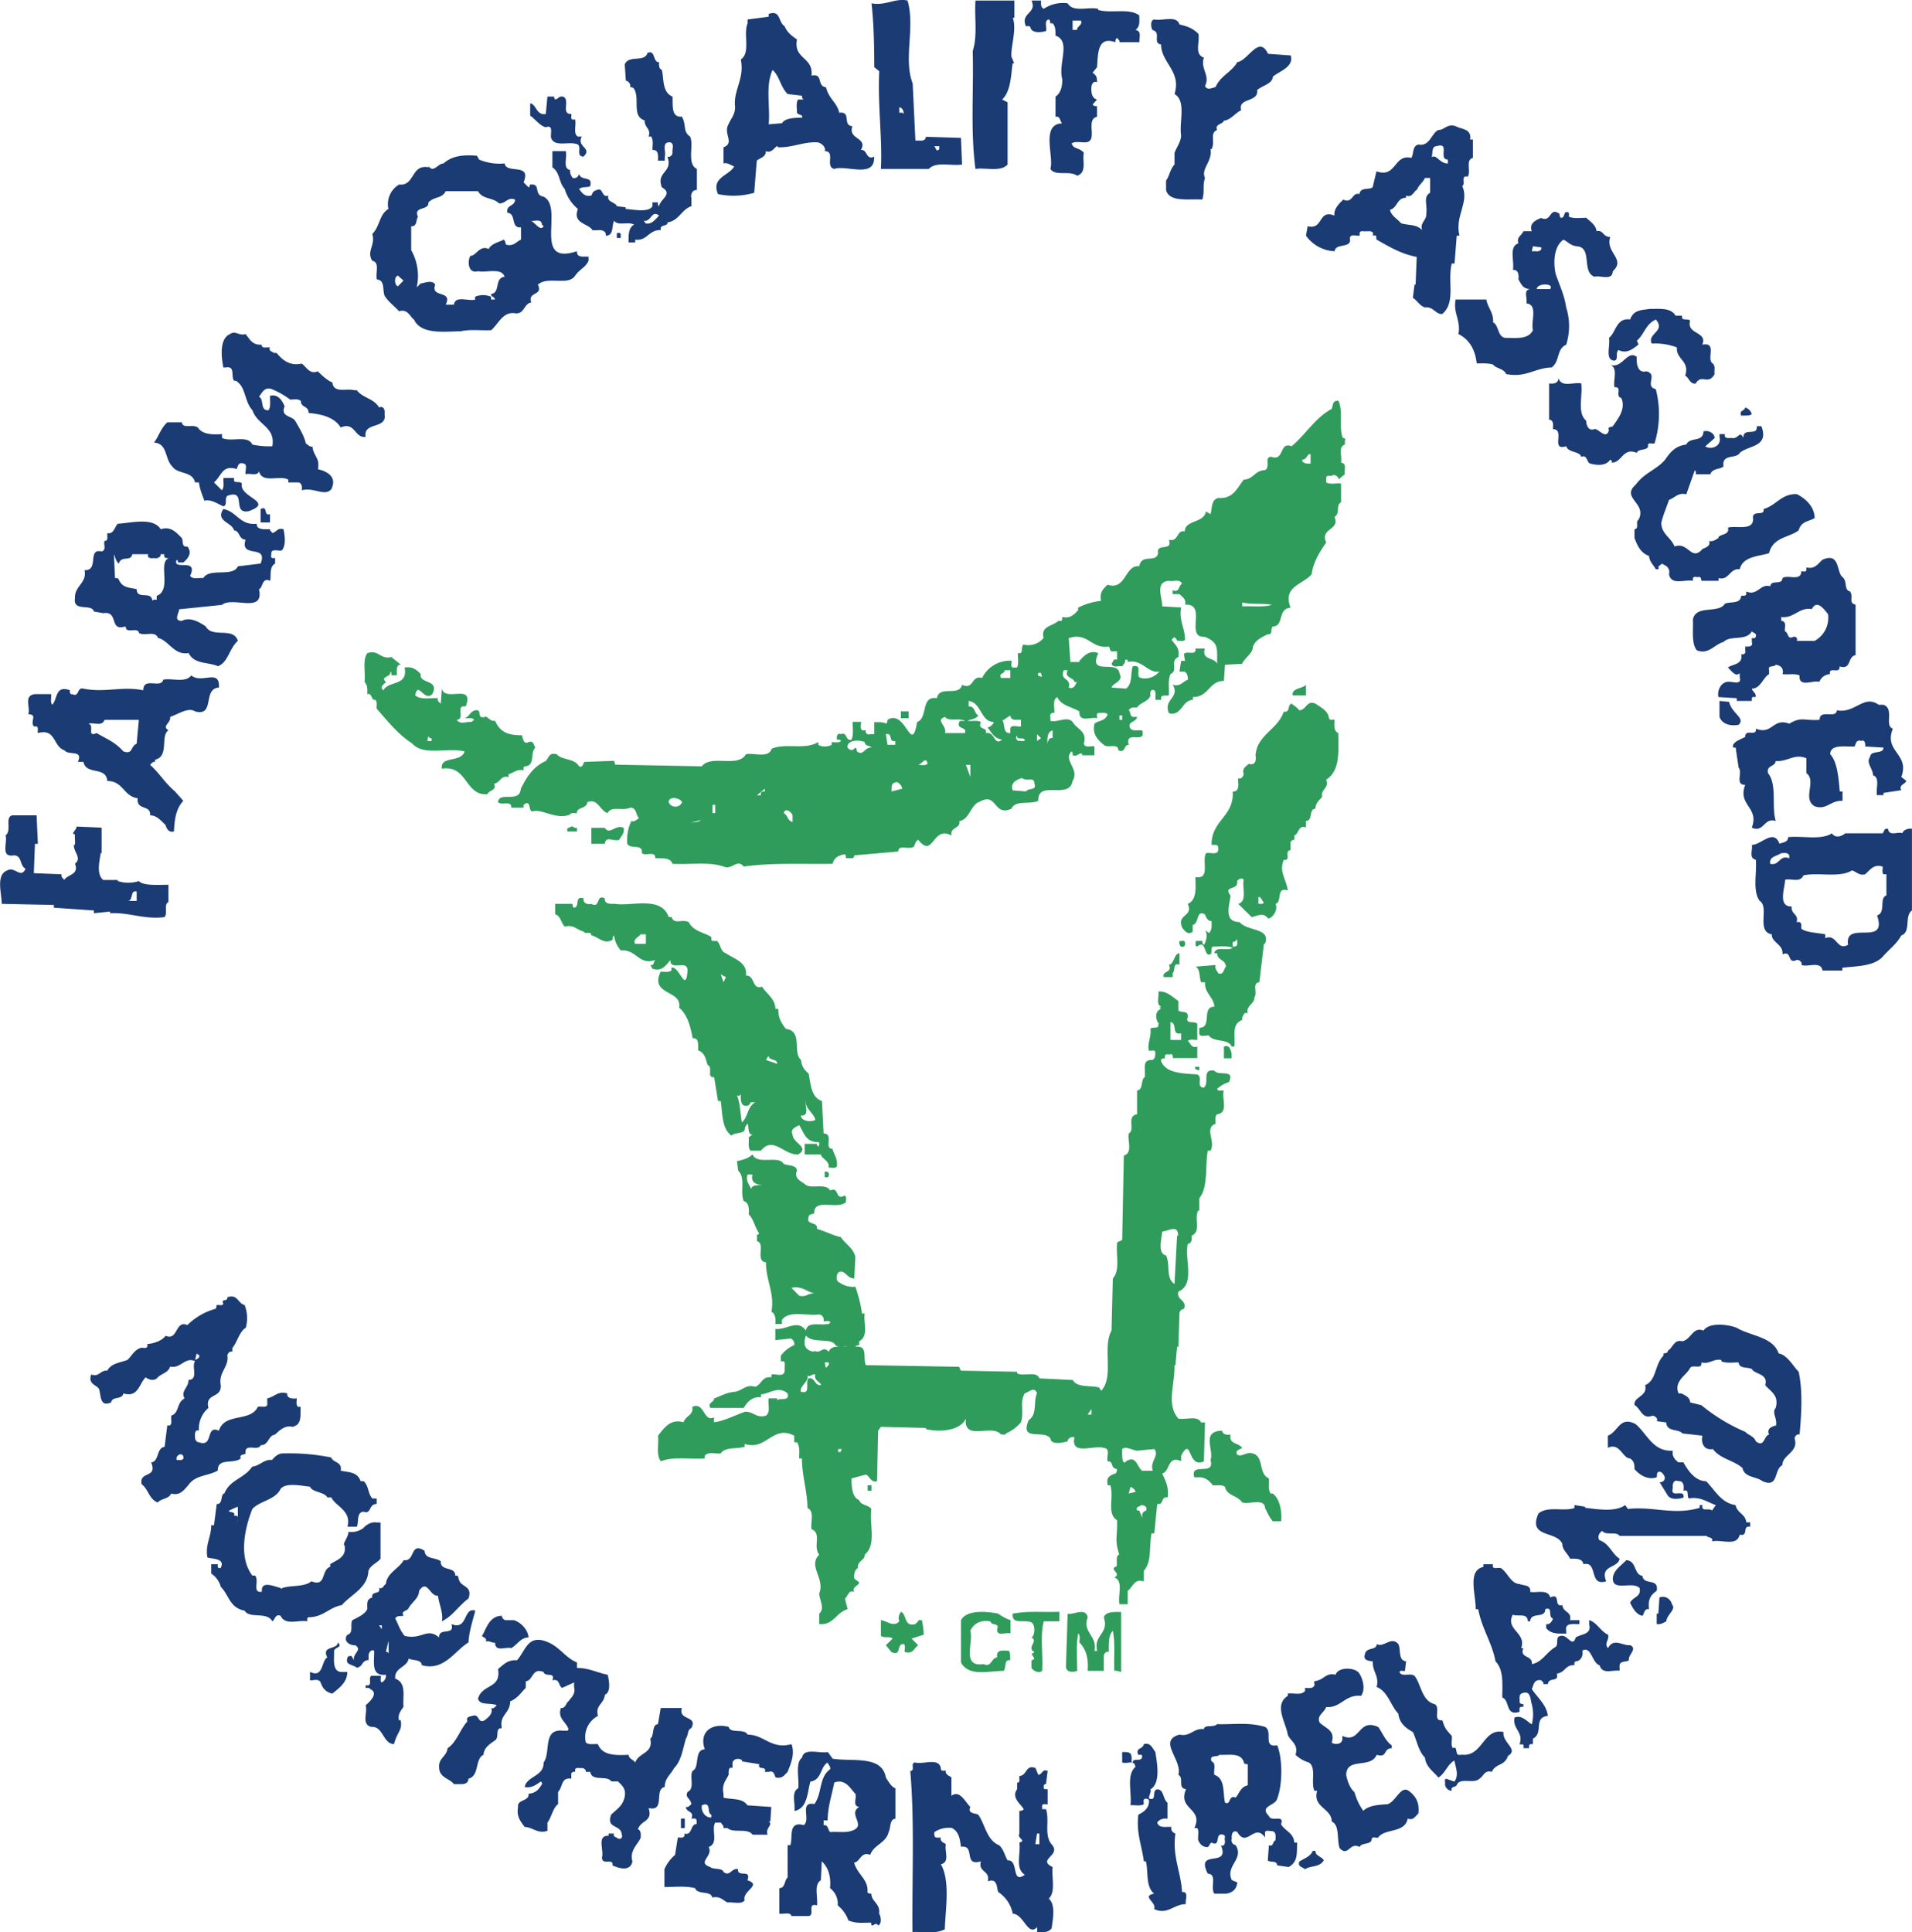
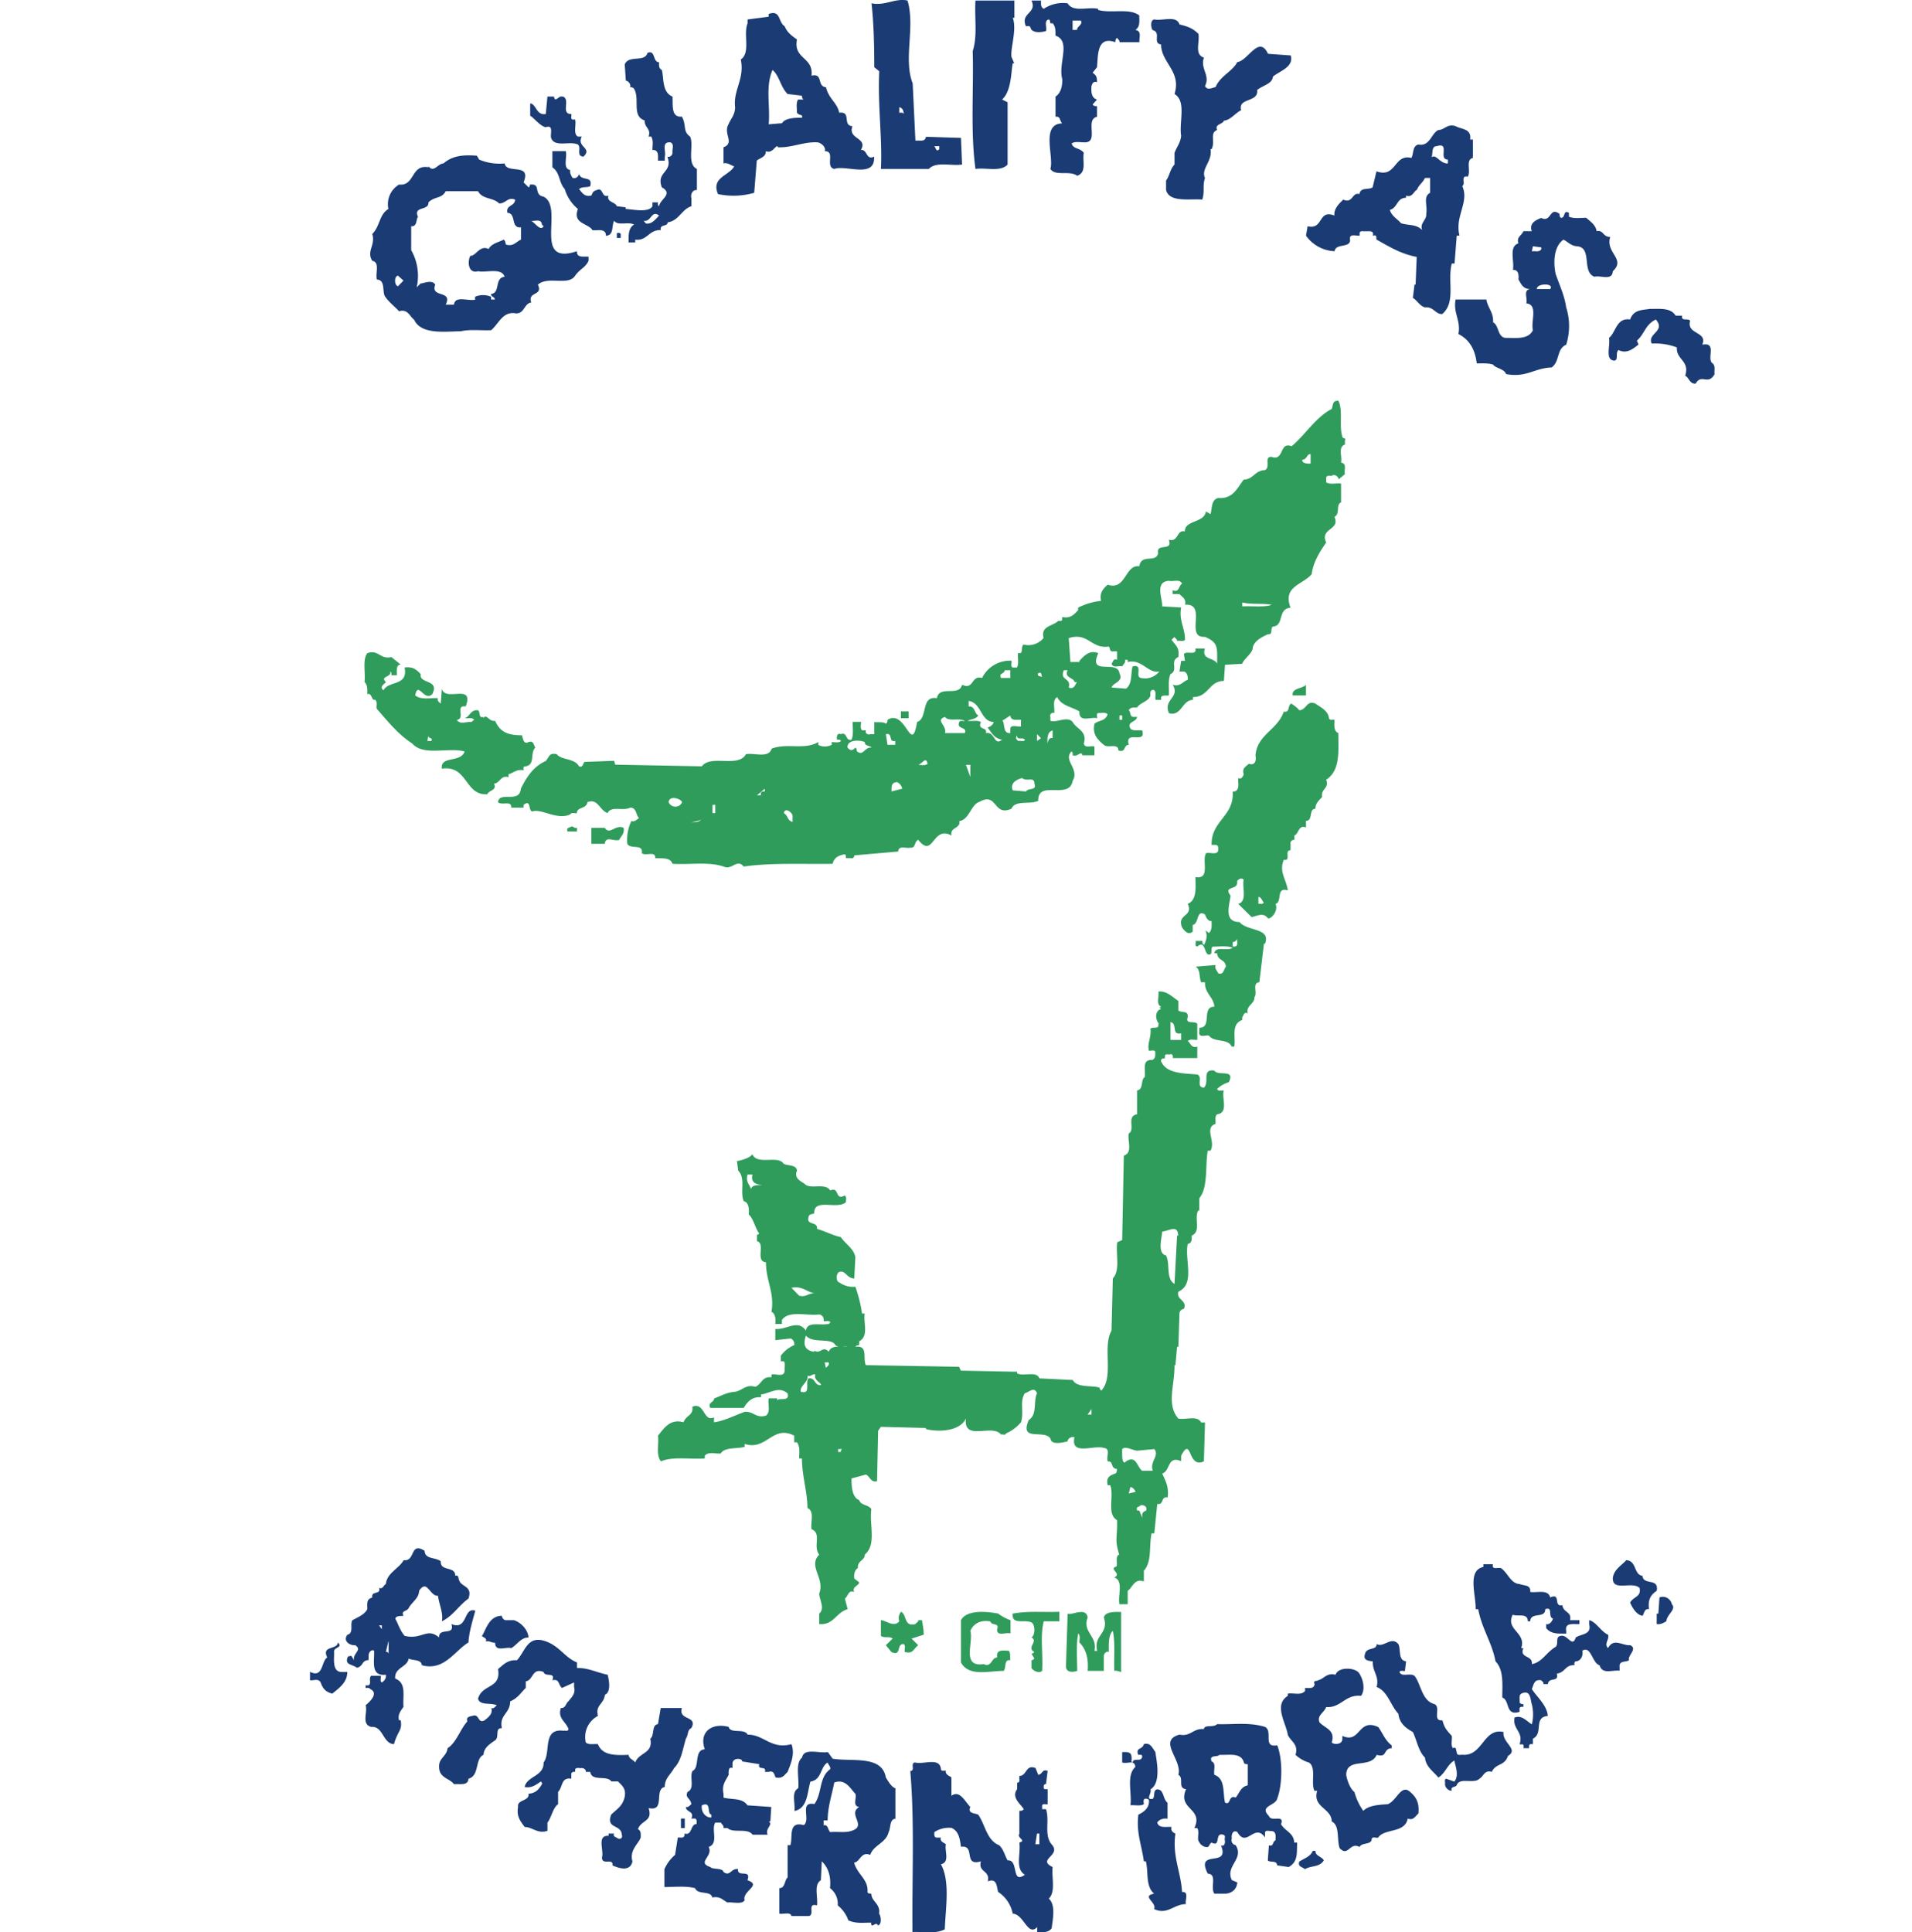
<svg xmlns="http://www.w3.org/2000/svg" width="2474" height="2500" viewBox="0 0 10.412 10.522">
  <path d="M7.112 3.787H7.04c-.009-.04.055-.037.072-.058v.058zM7.31 2.379c.005.012.021.003.014.021v.021c-.039.013-.014.064-.021.098.034.006.015.039.021.063l-.036.03c.009 0-.012-.037-.036-.021-.012 0-.03-.003-.03.012v.024c.024.013.054.003.081.006v.103c-.03.012-.003.061-.036.079.033.073-.081.06-.045.139-.031.046-.07.103-.079.173-.048.057-.16.066-.115.182-.073.006-.033.1-.097.103-.015.014.003.045-.027.042-.03.015-.073.033-.082.073 0 .03-.046.058-.058.088l-.093.005-.006.088c-.082 0-.082.088-.169.088v.015c-.061.003-.061.091-.13.073-.034-.076.063-.085.02-.155.043.012.054-.018.082-.027.003-.012-.003-.042-.021-.045h-.024l.009-.058h.021l-.006-.037c.015-.021.07.012.063-.03h.051c-.018.064.049.046.067.082 0-.085.009-.115-.067-.146-.111.007.016-.184-.108-.175.009-.03-.015-.042-.03-.058h-.037v-.021c.037.015.03-.021.051-.036-.014-.027-.048-.009-.072-.015-.079.006-.033.097-.036.139l.103.006c-.013.073.021.109.021.176-.009.012-.03.003-.043.006 0-.01-.012-.016-.015-.021l-.015.015c.027.037.043.042.037.094-.049.021.002.072-.043.093-.015.034-.006.079-.009.116-.015.003-.033-.004-.042.009v.015h-.03c-.004-.019.005-.04-.007-.052-.021-.009-.024.015-.021.028-.009.033-.057.039-.073.066-.018 0-.036-.003-.045.015.012.009.003.028.021.036h.024c-.003.03-.058.024-.036.064.015.015.042.006.064.01.024.078-.097-.006-.073.078-.03 0-.015.046-.057.03 0-.042-.058-.009-.079-.03-.036-.03-.063-.058-.051-.115.027-.021.057-.012.072-.051-.012-.013-.036-.007-.052-.007-.011.004-.005.018-.005.028-.036-.009-.1.027-.097-.037-.046-.027-.097-.03-.121-.078-.028.017-.012.057-.016.087a.016.016 0 0 0-.021.021v.021c.037.012.091-.027.121.006.021.04.082.049.061.119.009.027.037.009.058.015v.048h-.067c.003-.006-.003-.009-.006-.011-.021.005-.018.017-.046.011 0-.006.003-.015-.006-.021-.048.049.046.094.006.161-.018.105-.191-.009-.187.108-.046.022-.125-.006-.146.043-.1.045-.076-.094-.175-.037-.045.013-.055.098-.109.104.009.042-.054.033-.042.079-.106-.058-.097.13-.182.023-.024.013-.012.046-.042.043-.024.006-.064-.015-.067.021l-.239.021c0 .015-.012.018-.021.015h-.025c0-.006.003-.015-.006-.021-.03.006-.057.015-.066.052-.155.003-.336-.007-.484.015-.037-.045-.064.021-.109 0-.085-.028-.185-.009-.279-.015-.012-.037-.058-.028-.094-.031.003-.042-.052-.009-.073-.027.009-.054-.061-.018-.079-.051a.238.238 0 0 1 .022-.124c.018.006.03-.009.042-.016-.018-.015-.012-.057-.048-.057-.04.021-.103-.012-.124.03-.045-.018-.052-.081-.109-.06-.006.04-.058.024-.058.061-.012 0-.03-.006-.036.006-.073.033-.157-.034-.206-.016-.024-.003-.005-.069-.048-.036v.015h-.067c.003-.042-.054-.009-.072-.03.006-.061.118.009.124-.073.033-.066.069-.121.136-.151.021-.025.018-.046.06-.037.024.033.097.021.121.066.021.009.021-.015.03-.024l.161-.006.006.021.472.009c.049-.066.198.01.24-.066.045-.009.124.024.14-.03.084-.033.178.009.254-.036v.015c.018.012.052.012.073 0v-.015c.015 0 .04.006.051-.006-.007-.01-.016-.007-.022-.007-.003-.015 0-.039.021-.03.036-.015.024.04.058.03.012-.027.006-.063.006-.097h.046c0 .016-.006.037.006.046h.021c-.007.015.009.027.024.021h.021v-.066c.021.003.048-.003.063.009.009-.006.009-.015.009-.021.1-.063.13.199.161.012.061-.021.018-.145.108-.13.013-.073.121-.006.137-.073.066.03.048-.054.109-.037a.169.169 0 0 1 .16-.094c.003.012-.006.03.006.037h.024c.012-.021.003-.051.006-.079.033.009.012-.033.03-.046a.107.107 0 0 0 .109-.036c-.017-.066.049-.063.08-.093.009 0 .018.003.021-.006V3.36c.045.009.063-.012.087-.037v-.014a.36.36 0 0 1 .125-.037c-.009-.043.009-.064.036-.088.1.034.094-.112.172-.1.012-.072.091-.015.103-.072-.012-.058.082-.006.058-.073.054.015.042-.057.087-.045 0-.063.106-.045.115-.109l.025.015c.009-.03.003-.079.042-.088.082.006.103-.055.139-.1.055-.003.058-.049.115-.052.034-.015-.008-.075.037-.072.07.024.04-.085.109-.058.078-.066.13-.157.218-.203.009-.024.003-.045.036-.045.027.052.003.136.022.197zm-.173.094c-.021-.003-.018.03-.045.03-.004.018.024.024.045.021v-.051zm-.16.197c-.003.021-.025.018-.037.03-.013-.009-.016-.04.006-.037.006.013.021.004.031.007zm-.212.611v.021c.055-.003.127.006.16-.009-.054-.009-.103 0-.16-.012zm-.945.194l.009.13h.049v-.006c.027-.03.057-.061.103-.042-.058.127.105.033.115.109.024.048-.036.051-.043.078l.079.006c.036-.027.024-.082.036-.121.061-.015.009.058.046.063a.1.1 0 0 0 .1-.036c-.061.015-.094-.069-.173-.051v-.012h-.015c.006.015-.009.024-.015.036-.018-.006-.049.012-.058-.015.009-.009.009-.03.03-.021v-.046H6.06c-.019.003-.013-.018-.022-.026-.097.014-.112-.08-.218-.046zM2 3.557c-.027.036-.009.105-.015.157.018.018.015.042.015.066.027-.009.021.037.042.03.015.012.006.033.009.049.058.066.115.139.194.19.061.07.194.019.285.043-.021.064-.133.021-.124.094.142-.021.124.148.248.139.006-.021.055-.021.036-.057.036-.006.036-.048.079-.036v-.016c.027-.006.045-.03.082-.021 0-.009-.003-.019.006-.021.061-.006.027-.072.058-.103-.009-.013-.009-.04-.037-.03-.027.015-.03-.019-.036-.037-.073 0-.118-.015-.146-.079-.033.007-.048-.042-.063-.014v-.007c-.03.009-.015-.027-.03-.036-.04-.006-.045.036-.073.043.018.003.039-.007.052.009l-.016.012c-.027-.003-.063.015-.078-.012.048-.006-.012-.082.048-.073.048-.13-.112-.021-.13-.097l-.006.082c-.009-.009-.021-.015-.015-.03-.043-.003-.091.011-.124-.015.015-.082.048.036.093-.007.042-.082-.073-.054-.063-.109-.024-.026-.045-.042-.088-.036.021.103-.088.07-.115.124-.03-.021.021-.045.013-.045-.034-.033.033-.025.024-.058.009.006.006.015.006.021h.03c0-.021-.006-.058.021-.058l-.051-.041c-.061.015-.07-.043-.131-.021zm3.502.093h-.03c-.006.025-.034.012-.021.042h.051V3.65zm.291 0c-.024.058.042.039.027.094.03.012.036-.018.045-.03h-.014c-.003-.025-.058-.022-.037-.064h-.021zm-.139.016c-.009.018.012.015.021.021-.006-.009 0-.031-.021-.021zm-.379.151v.03c.036-.003.03.04.052.048-.009.021-.04.021-.058.03.024.004.052-.005.073.007-.021.046.036.024.027.06.052-.009.042.073.088.036-.045-.008-.055-.036-.079-.066.018-.006.03-.015.036-.036.084-.042.027.072.088.066v-.024c.003-.024.037-.009.058-.012V3.92c-.021-.003-.055.009-.058-.024l-.036.024c-.133.054-.106-.091-.191-.103zm-2.896.079c.027.002.003.045.021.051a.091.091 0 0 1 .006-.079c.015.003.027.049.052.022-.012-.006-.006-.019-.006-.03-.04-.007-.079.011-.073.036zm2.527.015h.042v-.037h-.042v.037zm1.19.009h.015v-.024h-.015v.024zm-.95-.016c-.055.019.012.046 0 .088h.108c.016-.036-.048-.018-.03-.061.006-.011.021-.002.03-.005-.033-.019-.087.006-.108-.022zm.586.074c-.03.006-.03.048-.027.078-.003.006 0-.045.027-.036v-.042zm-.908.02l.009.058h.042v-.021c-.039.009-.011-.046-.051-.037zm.845.022l-.022-.022v.037l.022-.015zm-3.32.015h-.022l.006-.03c-.003.02.027.009.016.03zm3.19-.031c-.01.016-.006.021.006.031.012-.003.033.006.036-.006-.009-.018-.045.006-.042-.025zm-.924.067c.016.018.027.018.043 0 .009.006.006.015.009.021.036.027.039-.024.079-.021-.006-.012-.037-.006-.037-.03-.03-.013-.097-.013-.094.03zm-2.054 0c-.028-.009-.007.018-.025.021h.024v-.021h.001zm.145.052l.042.006c-.006-.031-.033-.052-.042-.006zm-.103 0h-.037l.036.015v-.015h.001zM5 4.165c.015 0 .039.006.051-.006-.009-.043-.027 0-.051.006zm.284 0H5.26l.024.066v-.066zm.282.072c-.027.007-.067.025-.051.067l.072.006c.012-.021.061-.003.046-.042 0-.042-.04-.009-.067-.031zm-.681.022c-.033.003-.03.024-.03.051l.058-.015a.05.05 0 0 0-.028-.036zm-1.707.045c-.015 0-.03-.003-.036-.015l.021-.021.015.036zm.987-.009l-.043.036h.021v-.012c.003-.009.012-.009.022-.009v-.015zm-.524.073c.013.033.061.033.073 0-.009-.021-.07-.037-.073 0zm.239.06h.015v-.045H3.88v.045zm.388 0c.024.012.018.04.048.048V4.44c-.006-.018-.04-.045-.048-.012zm-.533.049c.03 0 .063.006.082-.012-.022.006-.049.017-.082.012zm-.624.024c-.012.009-.027.003-.021.027h.052v-.021c-.016.006-.019-.009-.031-.006zm.109.006v.088h.073c.006-.045.045-.012.079-.021.009-.021.03-.033.024-.066-.045-.021-.075.042-.103 0H3.22v-.001zM7.076 3.868c.04-.003.04-.058.088-.036.03.021.069.039.073.079.006.015.021.006.03.009 0 .027-.006.061.021.072 0 .1.012.203-.066.254.018.049-.031.049-.022.094-.014.015-.039.037-.036.064-.039 0-.012.066-.052.066v.036c-.042-.017-.039.037-.063.043v.024c-.012 0-.024.009-.021.021v.036c-.037 0 .006.061-.037.052-.027.067.013.103.022.167-.067-.021-.028.064-.067.073.018.039-.027.087-.042.078-.024-.033-.058-.012-.088-.006l-.073-.072c.052-.013.019-.097.03-.13-.012-.018-.033 0-.036.006.009.055-.079.021-.036.079-.003.045-.042.144.049.144.042.052.172.03.139.118h-.006l-.025.21c-.042.003-.008.06-.027.081.003.037-.048.046-.036.088-.022-.009-.022.012-.03.021v.015c-.061.024-.036.085-.043.145h-.015c-.018-.045-.097-.021-.124-.06-.019-.003-.058.015-.052-.021v-.021c.073 0 .009-.115.082-.115-.003-.052-.054-.073-.051-.133h-.021c-.012-.027-.003-.07-.03-.085l.109-.009c-.007.02.008.03.014.045.03.012.03-.024.042-.036-.003-.042-.045-.03-.048-.073h-.015c.006-.042.072-.009.1-.03-.03-.012-.072-.006-.109-.006-.015.009.006.051-.027.042-.021-.018-.015-.076-.057-.043-.016 0-.006-.021-.009-.03h.037c0 .009 0 .019.009.021.012-.021.021-.055.006-.079l.021.015c.017-.017.014-.041.014-.065-.024 0-.03-.024-.037-.037-.048-.027-.03.051-.066.058v.037c-.027.02-.045-.007-.057-.022-.033-.076.063-.058.03-.13.052-.022.042-.091.042-.146.084.015.033-.091.058-.13.024-.006.06.012.066-.015 0-.012.003-.03-.015-.03h-.021c-.003-.133.124-.155.115-.291.03.003.033-.027.03-.051v-.022c.016.009.027-.009.03-.021-.011-.033.013-.042.028-.057.033.012.042-.018.036-.045.009-.115.121-.139.154-.239.037.008.019-.04.043-.043.015.012.027.018.042.036zm-.223 1.017v.037c.009-.003.024.006.03-.009-.003.009-.016-.034-.03-.028zm-.116.209c.003.018-.006.036-.024.036v.024c.042.007.016-.039.024-.06z" fill="#2f9c5c" />
-   <path d="M6.453 5.13c0 .009.003.018-.006.024-.021.01-.027-.015-.024-.03.009.003.024-.006.03.006zM6.423 5.254c-.037-.015-.022.031-.037.046v.021h-.048c-.015-.033.051-.024.027-.067.03-.003.027-.061.058-.063v.063zM6.707 5.736v.027h-.042v-.064c.03-.011.036.016.042.037zM6.531 5.809H6.51c-.009.018.012.014.021.021v-.021zM3.178 4.892c-.006.024.021.036.042.03.051.027.024-.055.073-.03-.003.033.033.03.058.03.082.015.251-.046.29.072h.016c.014.043.056.009.093.027.027.052.082.055.124.082 0 .009-.003.018.006.021h.024c.021.016.018.058.049.067.042.03.118.048.109.121.052 0 .03.079.088.061.024.04.069.061.073.121h.015c0 .051.018.079.042.109.094.012.034.127.082.169a.098.098 0 0 0 .041.073c.013.061.013.13.073.151l.009.176c.058.003 0 .084.048.084.009.033.03.054.024.097-.012.012-.03.003-.045.006.007-.039-.035-.045-.042-.072h-.088v-.058h.067c-.003.006.003.009.006.015.009-.006.006-.015.006-.024-.072 0-.079-.042-.109-.094 0 .006-.054.016-.036.052 0 .048.097.069.03.109-.078.003-.136-.103-.202-.021h-.058c-.015-.022-.006-.049-.009-.073l.021-.015c-.039.006-.009-.103-.042-.036.003.036-.052.021-.073.042-.051-.037-.048-.112-.058-.188H3.91l-.021-.13c-.045.003-.003-.054-.036-.067-.009-.03-.015-.067-.051-.079-.003-.024.009-.069-.03-.066-.013-.067-.028-.127-.074-.167.019-.097-.163-.066-.1-.196.018 0 .042.006.058-.006V5.27c.042-.015.079.146.088.015 0-.063-.094.006-.094-.057-.021.026-.046.066-.097.047l-.012-.021c.021.009.018-.018.027-.027-.088.034-.103-.06-.187-.051a.145.145 0 0 1-.037-.082c-.009.006-.006.015-.009.024-.045.028-.079-.018-.115-.024 0-.027-.033-.003-.042-.021-.036-.009-.055-.04-.103-.027-.021-.022-.021-.058-.052-.067v-.057h.094c.003.009 0 .018.009.021.034-.004 0-.067.052-.051zm.339.196h-.028c-.011.015-.045.027-.03.052h.058v-.052zm.109.042l.024.016-.024-.016zm.327.191l-.028-.015.015.043.013-.028zm-.158.152v.009h-.024v-.016c.006.01.015.007.024.007zm.391.275l-.015.024.061.021c.002-.03-.049-.015-.046-.045zm-.152.196a.016.016 0 0 1-.021.022c.018.039.018.097.027.146.033-.027.03-.088.073-.109h-.027c0 .009-.006.012-.009.016-.057.019-.04-.059-.043-.075zm.355.046c-.01.028.024.088-.028.085.003.03.051.037.079.024-.006-.037-.061-.064-.051-.109zM4.513 6.39c0 .006.003.015-.006.021h-.016V6.38c.009 0 .019 0 .022.01zM6.701 7.812c-.009.055.042.042.064.073-.015.009-.04.012-.028.036.027.016.052-.018.085-.006.064.018.028.109.088.136.003.027-.006.057.009.082h.012c.036.027.051.091.046.151h-.046c-.018-.021-.027-.042-.042-.072-.003-.055-.082-.019-.124-.03-.028-.04-.085-.037-.094-.085-.019-.015-.043-.006-.067-.009-.015-.021-.04-.046-.079-.043h-.021c-.027-.087.115-.003.088-.094.021-.054-.054-.157.063-.16.004.021.025.024.046.021zm-.03.139h-.022c.015.003.009-.018.021-.015v.015h.001zM4.725 8.088h.021v.03h-.021v-.03z" fill="#2f9c5c" />
  <path d="M6.417 5.503c.021.015.054-.003.051.036-.015.042.036.018.052.036v.088c-.019 0-.04-.006-.052.006.015.009.019.042.052.03v.063h-.134c.003-.009 0-.024-.012-.021-.012.004-.024-.005-.03.007v.015c-.012 0-.024.003-.021.016.027.066.115.066.197.072.033.015-.01.069.036.072.033-.03-.015-.103.057-.093.021.033.115-.012.079.063a.16.16 0 0 0-.064.037c.006.015.021.006.036.009-.012.042.028.121-.036.129-.015.013-.006.034-.009.052-.063.022.003.097-.027.146h-.015c-.015.088.003.199-.046.259v.067h-.006c-.024.043.018.115-.036.137.003.021 0 .042-.021.045-.018.088.042.218-.051.26-.013.046.051.046.03.094a.026.026 0 0 0-.024.024l-.006.182H6.41l-.009.1h-.005c.002.109-.046.214.021.291.042.008.103-.019.124.021h.021l-.006.212c-.091.042-.064-.143-.124-.031v.03c-.076-.033-.058.055-.103.067.018.04.037.073.03.13-.04-.006-.018.042-.057.036l-.016.16h-.015c-.015.077.003.152-.042.204v.058c-.052-.019-.061.033-.088.051v.073h-.045c-.01-.049.024-.128-.028-.146.042-.021-.027-.042.006-.058.019.003-.006-.061.021-.066-.027-.085-.009-.094-.012-.188-.058-.033-.015-.13-.037-.19h-.014c-.009-.043.009-.052.042-.064.009-.006.007-.015.009-.024-.04-.006-.015-.042-.051-.042-.009-.025.018-.07-.021-.073-.055-.018-.182.045-.16-.058-.01-.006-.037.003-.037.022-.021.005-.09.024-.094-.016-.036-.051-.169.021-.118-.1.048-.03.024-.1.045-.146-.015-.039-.042-.006-.066 0-.03.046-.003.1-.021.158a.223.223 0 0 1-.082.061c-.003.012-.018.003-.027.006-.046-.061-.206.04-.191-.087-.033.069-.148.075-.218.057v-.006l-.245-.006-.015.021-.006.275c-.036.009-.04-.03-.061-.036l-.078.021c0 .045.003.103.042.118.009.03.051.024.066.049-.012.085.03.193-.036.248.003.03-.042.033-.037.073-.017.009-.023.033-.02.057l.027.021c-.003.019-.042.025-.027.052-.033-.013-.033.024-.051.036l.015.058c-.064.018-.076.088-.155.081v-.057c.033-.027 0-.079 0-.109.033-.085-.063-.148 0-.212-.036-.046.016-.115-.042-.139-.006-.037.018-.098-.022-.115 0-.088-.03-.176-.03-.27h-.015c0-.03.006-.063-.012-.088h-.015v-.036c-.118-.061-.151.084-.27.045v.016c-.042.012-.109 0-.13.036-.03.003-.066-.012-.087.012v.015c-.079.006-.176-.012-.239.016-.028-.037-.01-.091-.016-.14.033-.04.066-.094.139-.073.015-.04.055-.037.048-.084.067-.03.061.087.118.057v.027c.052-.006.11-.036.168-.057.048-.003.061.037.115.021.027-.021.009-.061.015-.094h.046v.016c-.004-.027.072.009.057-.043-.048-.042-.097 0-.145.006v.015c-.049-.005-.077.028-.094.058h-.182c-.016-.03.021-.03.021-.052.036-.012.066-.033.115-.036.042-.009.058-.042.109-.027.036-.015.036-.058.088-.052v-.015c.024-.006.069.018.072-.021-.002-.018.006-.039-.005-.051h-.016v-.03a.172.172 0 0 1 .073-.058c.003-.015-.006-.033-.021-.036l-.082.009v-.061c.063.006.121-.055.167.009.006-.052.078-.027.118-.036.006.003.009-.003.015-.009-.009-.013-.024-.003-.037-.007.003-.018-.006-.033-.024-.036-.066.009-.166-.024-.203.03v.022h-.036c.003-.027 0-.058-.021-.066.018-.106-.03-.167-.03-.27-.061-.006 0-.103-.049-.115v-.036c.006.003.009-.003.012-.006-.024-.034-.03-.079-.057-.104.003-.03 0-.066-.027-.072-.022-.052.012-.124-.03-.166l-.007-.052c.03-.006.067-.016.084-.037.027.061.14.003.17.051.022.013.07.004.073.038-.018.042.021.057.042.072.03.033.112-.009.139.036.052-.024.024.058.079.027.012.01.006.025.006.037-.048.042-.175-.025-.172.06-.009.006-.031.003-.031.022-.014.045.052.021.046.063.051.015.082.034.13.045.024.037.07.061.079.109l-.006.116c-.037 0-.048-.04-.073-.037-.027-.003-.03.054-.009.058a.127.127 0 0 0 .088.024c.015.042.03.097.036.146h.015c-.009.048.024.123-.03.151v.021c-.006 0-.015 0-.021.009.072-.009.039.061.057.1l.508.009.009.021.307.006v.009c.036.018.106-.015.121.027l.182.009c.024.045.106.027.146.042 0 .006.003.009.009.016.071-.073.005-.239.056-.327l.007-.284c.042-.046.015-.13.024-.197l.027-.012.009-.46c.051-.016.018-.082.027-.121.037-.019-.015-.094.045-.104v-.13c.036-.003.019-.061.042-.072.006-.043-.018-.097.042-.094.018-.009.015-.027.015-.045-.005-.012-.023-.003-.035-.006-.009-.043.015-.073.009-.118.009-.015.051.006.042-.027h.006c-.015-.01-.033-.067.01-.082l-.01-.007c-.018 0 .009.003.009-.006-.027-.011-.009-.054-.014-.081.042-.006.075.027.109.051v.052zm-.043.063v.097h.058v-.036c-.055.012-.018-.055-.058-.061zm-2.303.83c-.015.045.021.06.021.093-.015-.045.057-.033.057-.036-.033-.003-.063-.015-.051-.057h-.027zm2.258.311c-.003.04-.027.118.021.13.024.048-.003.125.046.155l.014-.263h.006c-.002-.061-.045-.028-.087-.022zm-2.019.306l.042.043c.04.009.045-.013.082-.013-.042-.009-.067-.042-.124-.03zm.079.26c-.019.052-.003.082.045.088v-.006c.036.021.045-.03.079.006.015-.04.066-.024.103-.027-.022-.003-.049.006-.067-.009-.021-.043-.124-.006-.16-.052zm.102.146l.006.03c.009-.009.021-.016.015-.03h-.021zm-.051.066c-.018-.006-.024.015-.043.006.009.033-.045.058-.036.088.058.015.021-.049.042-.073.037-.006.031.04.067.037v-.006c-.012-.013-.039-.027-.03-.052zm1.504.218v-.03l-.021.03h.021zm-2.07.052h.015v.021h-.015v-.021zm.835.063c-.012 0-.015.012-.021.015-.003.013 0-.027.021-.015zm1.483.082c-.027-.003-.063-.027-.081-.009 0 .027-.003.076.015.073l.006-.006c.057-.037.06.033.088.051h.058c-.019-.049.038-.082.008-.118l-.094.009zm-1.628-.009v.016h.015c-.003-.007.003-.01.006-.016h-.021zm1.592.206l-.009.036.037-.009c-.007-.016-.013-.021-.028-.027zm.058.099c-.012.013-.03.006-.021.03h.012c.006.022.021.04.015.064v-.042c0-.009.012-.021.021-.021.009-.024-.012-.031-.027-.031zm-.067.146h.03v.015h-.03v-.015z" fill="#2f9c5c" />
  <path d="M4.985 8.844c.006-.009.018-.012.015-.021h.021c.003.024.009.045.009.079l-.066.021.036.036c-.027.021-.027.049-.073.037-.003-.016.007-.034-.006-.043-.042-.003-.009.07-.067.043l-.03-.037.037-.036c-.018-.015-.045 0-.064-.015v-.085c.027 0 .07.042.1.006-.006-.021-.003-.033.009-.052.033.013.015.085.079.067zM5.436 8.787a.246.246 0 0 0 .067.036v.072c-.025-.008-.076.019-.073-.023.015-.037-.033-.018-.036-.042-.049-.01-.091.008-.11.051.019.063-.051.199.073.181.042.021.042-.036.073-.036-.006-.046.03-.037.063-.037.012.013.006.034.009.052-.036-.006-.021.039-.036.058-.084 0-.19.033-.233-.046v-.23c.03-.057.136-.049.203-.036zM5.769 8.829h-.085c-.021.079-.003.179-.009.27-.018.015-.048 0-.058-.016v-.042c.006 0 .009-.003.016-.009l-.016-.027c.006 0 .009-.003.016-.009-.046-.024.024-.058-.016-.079.021-.012.021-.07 0-.082-.039-.018-.109.016-.102-.048.091-.016.163-.006.254-.01v.052zM5.923 8.808c-.03.082.055.1.037.182h.015c-.022-.088.066-.092.036-.182.009-.033.058-.03.094-.03v.327c-.012-.003-.024-.009-.037-.006-.003-.073.006-.152-.008-.218-.025.024-.022.072-.022.115-.015-.007-.027.012-.027.021v.082h-.088c.006-.067-.009-.119-.045-.155 0-.016.006-.037-.006-.049-.013.061-.006.134-.006.204-.027.009-.064.009-.061-.03l.009-.281c.027.008.1-.038.109.02z" fill="#2f9c5c" />
  <path d="M5.523.097h-.008c.024.063-.013.163-.007.212l.015.036h-.008c-.009.04-.006.151-.058.197l.03.015v.339c-.039.042-.118.015-.175.024-.028-.206-.009-.427-.015-.642.027-.082.009-.182.015-.275h.212v.094h-.001zM6.423.133c.048.012.072.021.103.051.009.045-.024.112.03.13-.021.06.036.097.006.154.012.027.042.009.058.006.024-.06.091-.084.118-.136.058-.006.118-.151.167-.045l.124.009c.018.063-.061.085-.097.115-.004.04-.052.046-.086.073.009.07-.106.04-.087.11-.034.017-.058.054-.094.057-.006.021-.052.018-.037.051-.042.016-.009.064-.03.104h-.006c.012.066-.054.108-.03.157-.015.045 0 .072-.015.118-.07-.006-.179.017-.197-.052V.983c.019-.024.021-.061.046-.087V.833c.012-.034.033-.055.036-.094-.012-.075.03-.188-.036-.227.039-.124-.073-.17-.073-.27-.049-.006.003-.066-.046-.078-.009-.01-.015-.055.009-.058.046.009.121-.024.137.027zM5.669.003c0 .019-.003.036.015.045a.188.188 0 0 1 .13-.03c.03.051.108.018.166.03v.006c.07.021.17-.012.224.03 0 .03.006.061-.021.079.037.006.019.043.022.067h-.109c.003-.012-.009-.015-.012-.024-.01.006-.01.015-.01.024-.1-.036-.094.067-.1.136l-.024.03c.021.015.024.024.024.052-.019-.009-.027.009-.03.021-.003.03 0 .066.03.073L5.95.569c.006.009.015.009.024.009v.058c-.069.015.016.145-.072.139-.024 0-.048-.006-.066.006.009.033.042.021.066.051-.009.046.018.106-.036.125C5.823.926 5.748.962 5.72.92c.021-.066-.054-.245.064-.248C5.771.66 5.775.63 5.748.636v-.11c.027-.018.037-.051.037-.094-.025-.084.05-.208-.037-.238 0-.03 0-.048-.015-.067H5.72c-.003-.009 0-.018-.009-.021-.027.006-.009.042-.015.063-.03.009-.079.012-.085-.021-.006-.009-.015-.005-.024-.005-.033-.073.063-.07.03-.14h.052zm.172.109v.051h.024c0-.021.033-.027.021-.051h-.045zm.037.13c-.009-.006-.03 0-.021-.021.021-.009.015.012.021.021zM4.273.143c.013.033.037.051.067.072-.021.109.091.094.079.197.066-.015.027.058.079.063.015.064.06.082.072.139.069-.009.015.07.072.073-.027.073.086.061.046.13.036-.006.027.058.072.036.007.122-.154.043-.217.067-.052-.012.009-.097-.052-.097C4.5.799 4.467.775 4.449.775c-.076-.003-.136.03-.212.027 0 .018.003-.006-.006-.006-.016.009-.03.04-.061.027.003.033-.037.039-.049.052l-.014.175a.41.41 0 0 1-.197.007c-.039-.091.061-.1.088-.151C3.977.899 3.962.884 3.94.89V.802c.063-.024-.003-.073.027-.125.012-.03.036-.051.036-.094-.011-.093.053-.153.031-.259.055-.037.012-.137.037-.197V.106l.115-.015V.076c.066-.024.051.045.087.067zm-.066.238c-.04.088-.012.197-.021.296l.073-.006c.015-.03.079-.03.109-.03V.63C4.358.624 4.346.624 4.34.614c0-.024-.006-.054.006-.072h.03C4.367.536 4.367.526 4.367.521L4.289.512c-.04-.04-.043-.097-.082-.131zM4.942.003c.043.145-.024.318.028.451l.015.312c.021-.003.054.009.057-.021l.191.006.006.145c-.06.009-.142-.018-.181.024h-.261c.009-.163-.018-.342-.009-.532L4.761.366c0-.118-.003-.242-.015-.348.075.015.13-.03.196-.015zm-.045.581v.03c.009 0 .018-.003.024.006 0-.015-.006-.033-.024-.036zm.218.212h-.043c.028-.015.019.042.043.016V.796zM3.589.339c0 .016-.003.033.015.042.012.045 0 .121.058.145.003.046-.009.115.051.109.027.048.003.079.045.109.022.046-.02.149.037.176v.115c-.024-.003-.036.025-.03.043v.045c-.055.018-.067.079-.13.088.003.024-.046.009-.036.042-.067-.003-.073.06-.14.052v.015h-.036c0-.036-.003-.078.03-.097-.033-.018-.088.009-.109-.021-.015.033 0 .079-.045.082.003-.03-.027-.033-.048-.03h-.024c-.025-.04-.11-.034-.08-.116a.225.225 0 0 1-.072-.109C3.042.993 3.051.941 3.008.911V.823h.073c.009.036-.019.094.024.103-.003.018.006.03.012.042.019.007.033-.006.036-.021.013.043.076.006.061.067-.018.009-.042 0-.061.016.016.017.028.044.067.035.009-.018.009-.024.03-.03.036-.018.024.045.063.03-.011.037.038.034.046.058l.048.006v.009c.045.003.125.021.146-.015v-.021h.03c0 .006-.003.016.006.021.006-.04.079-.066.015-.103-.033-.087.063-.079.03-.167.016.006.028-.011.028-.02-.003-.021.012-.049-.012-.058-.051-.003-.021.051-.03.079v.021h-.037c0-.024.006-.061-.03-.058 0-.033.006-.045-.006-.073h-.015c.015-.045-.024-.048-.021-.088-.073-.023-.025-.117-.058-.172-.006-.009-.015-.009-.021-.009a.031.031 0 0 0-.024-.036L3.402.351c.021-.054.109-.009.124-.063.045-.018.027.051.063.051zm-.608.187l-.009.095C2.92.63 2.92.566 2.887.563V.63c.024.015.051.054.084.063.046-.016.024.036.03.058.019.054.1.015.146.036.021.018-.012.063.03.066.052-.048-.039-.051-.009-.109h-.021C3.12.729 3.139.681 3.132.651h-.015C3.105.645 3.114.63 3.111.621c-.058 0-.006-.073-.042-.094-.027-.006-.024.009-.046.015-.002-.006-.008-.009-.005-.016h-.037zm.524.676l.012.015c.033.006.054-.025.072-.043-.042-.033-.042.037-.084.028zm-.146.067v.027h.021v-.022c-.005-.009-.015-.005-.021-.005zM7.927.687c.03.018.088.012.079.073h.015v.1c-.042.009-.009.073-.028.102-.042-.009-.009.04-.03.051.04.088-.042.164-.015.27h-.015l-.012.152h-.015c-.025.096.024.211-.052.275-.036.003-.048-.042-.094-.036-.03-.009-.04-.036-.066-.052l.009-.072h.006l.006-.151c-.085-.016-.149-.055-.218-.094-.006-.009.006-.03-.021-.021.009-.034-.027-.022-.042-.025-.009.003-.024-.006-.03.009v.015c-.019.003-.058-.014-.052.022.003.048-.079.018-.084.063a.2.2 0 0 1-.156-.085l.009-.051c.088.021.055-.094.146-.058-.006-.039.033-.072.048-.087.052.024.048-.043.088-.03.006-.04.051-.021.072-.037l.021-.087c.109.039.094-.097.19-.073.014-.025.004-.064.038-.073.063.012.07-.061.109-.079.033 0 .048-.036.094-.021zm-.103.109c-.037 0-.013.058-.037.073.028-.049.049.024.098.021V.869c-.055 0 .014-.097-.061-.073zm.097.094l.006-.021-.006.021zm-.133.079H7.76c-.015.03-.03.033-.045.066-.012 0-.024.045-.058.03v.012c-.051 0-.045.054-.088.066.009.034.04.048.061.073.046.013.082.004.115.037-.015-.039.025-.054.022-.088.008-.048-.019-.094.021-.115V.969zm-.021.517h.051-.051zM2.609.869a.288.288 0 0 0 .139.021c.009.06.148-.006.103.103l.027.027c.012-.003 0-.018.016-.015.051-.003.011.057.066.066.115.058-.066.379.182.297-.003.039.039.027.063.03v.022c-.018.039-.045.042-.073.081-.036.058-.148 0-.203.049.03.063-.058.036-.036.097-.042.006-.037.07-.094.058-.063-.004-.081.054-.124.093-.054.003-.114-.006-.166.006-.082 0-.215.021-.254-.063-.022-.015-.034-.061-.082-.046-.021-.024-.061-.054-.079-.085-.012-.033.003-.085-.042-.088-.009-.036.018-.093-.025-.102-.033-.052.019-.085 0-.146.043-.042.037-.106.088-.136a.124.124 0 0 1 .058-.133c.088.009.063-.112.161-.094V.905c.026.039.051-.015.081-.015.048-.042.106-.048.182-.042l.012.021zm-.182.172c-.021.042-.06.027-.094.061.003.048-.084.018-.057.079-.012.014-.003.054-.037.051v.13a.285.285 0 0 1 .03.203l.021-.021c.025-.003.062-.022.08.006-.028.075.097.027.057.109h.045c.006-.051.076-.018.115-.027v-.016a.11.11 0 0 1 .087 0v.015h.021c-.003-.018-.021-.012-.021-.03.053-.006.016-.087.074-.094-.018-.051-.097-.021-.145-.03-.055.015-.058-.054-.042-.084.03.003.051-.061.1-.037.015-.03.055-.037.082-.051.009.006.009.018.012.027.042.012.055-.016.082-.027v-.067c-.059.006-.023-.076-.074-.079-.009-.045.04-.033.042-.072-.042-.016-.048.021-.087.021-.033-.034-.091-.021-.115-.067h-.176zm.46.161c.021 0 .054.063.073.03l-.009-.009c-.003-.036-.043-.015-.064-.021zm-.69.326l-.03-.027c-.021.003-.021.052 0 .058l.03-.031zM8.493 1.165c0 .009 0 .019.009.021.024 0 .009-.045.042-.027v.021c.027.012.064.006.094.006.027.024.051.039.057.073.037-.009.034.033.074.031-.028.087.087.12.014.187-.003.054-.066.021-.1.03-.072-.027-.009-.16-.096-.166-.034-.003-.049-.025-.073-.036-.055.039-.055.13-.042.188.021.06.048.117.057.181a.335.335 0 0 1 0 .203c-.054.024-.033.09-.079.124-.094.003-.138.057-.248.036-.012-.03-.055-.03-.072-.052-.025-.008-.058-.006-.088-.006-.009-.076-.04-.13-.1-.16.015-.073-.03-.115-.015-.188h.167c.009.048.04.07.037.125.032.012.023.084.071.084.058 0 .121.009.146-.042-.013-.048.03-.139-.036-.146.008-.027-.019-.072.021-.078-.04 0-.048-.027-.064-.052.003-.024 0-.055-.03-.052.009-.048-.024-.127.03-.145-.012-.035.018-.042.027-.066h.046c-.016-.039.017-.06.051-.072.057.027.043-.064.1-.022zm-.145.176l-.006.027h.021c.012.003.036-.003.03-.021l-.045-.006zm.021.233h.073c.024-.033-.073-.033-.073 0zM9.125 1.719h.036c-.009.033.034.012.043.028-.021.076.097.057.066.13.085-.016.019.081.058.103.015.015.006.039.009.058-.037.063-.07-.006-.103.051-.033.003-.036-.034-.057-.043.027-.082-.051-.088-.045-.154a.33.33 0 0 0-.137-.021c-.027-.055.079-.067.022-.131-.058.028-.061.079-.103.115l.009.021c-.027.021-.063.054-.109.03-.019.016.002.052-.022.058-.054-.003-.021-.081-.03-.124.037-.027.04-.112.115-.1.019-.054.064-.051.109-.058.052.001.112-.008.139.037z" fill="#1a3b73" />
-   <path d="M8.965 2.022c.067.015-.012.082.052.097a.542.542 0 0 1-.007.296c-.012.003-.03-.006-.036.006.009.037-.051.018-.061.045-.075-.032-.081.055-.136.053.003-.01-.003-.013-.008-.016-.022.033-.067.033-.11.021-.018-.005-.015-.051-.048-.036-.009-.033-.07-.021-.082-.058-.088.028-.003-.093-.072-.093 0-.021.006-.049-.021-.052v-.197c.024.003.051 0 .051-.03.015.055.082.021.124.03.009.067-.024.161.027.203 0 .024.012.058.045.046.021-.006.063.061.079.006-.009-.022.012-.015.021-.022.027-.039.073-.094.046-.154-.037-.009.009-.063-.037-.058-.009-.042.024-.111-.03-.124.073.03.097-.082.151-.042-.002.036.004.091.052.079zM1.337 1.819c.025.031.037.061.088.058-.003.012.013.018.021.015h.024c-.009.021.012.021.021.03h.015c.03.036.07.073.136.058.021.009.042.063.088.042.022.021.049.048.08.061.006.061.079.03.118.042h.015c.03.042.094.045.121.094.027-.012.033.018.03.036.015.085-.118.04-.103.124-.06.009-.057-.085-.136-.051-.033-.055-.103-.073-.175-.079 0-.042-.042-.027-.042-.066-.016-.013-.04-.007-.058-.007a.45.45 0 0 0-.103-.058c-.039-.012-.052.025-.067.043.03.012.003.076.052.073.015-.021.006-.055.009-.079.042-.009.063.021.079.058-.025.057.039.051.057.078.021.037.051.085.058.124.012.006.021.021.036.016.006.055.042.061.03.124.051.012.106.042.073.109-.036.042-.097-.013-.161.006.003-.019 0-.043-.021-.043H1.57v-.015c-.048-.027-.142.024-.16-.046-.006.028-.048.01-.073.016-.003-.019.013-.055-.012-.058-.027-.009-.03.015-.036.03-.081-.024-.081.037-.124.073l.043.043c.015-.019.006-.043.009-.067h.058c-.009.037.03.012.042.03-.018.076.182.1.036.151-.094.016-.006-.123-.115-.084-.018.015.003.051-.022.057-.03-.012-.066-.04-.103-.03-.015-.04-.024-.061-.03-.1h-.021c-.015-.064-.094-.042-.124-.087-.042-.04-.024-.125-.1-.13.024-.028.037-.079.073-.11H.99c.006.042.073 0 .094.037.027.03.079.03.125.027v.021c.05.024.141-.018.165.036a.43.43 0 0 0 .109.009c.018-.106-.082-.115-.109-.197-.04-.04-.037-.121-.079-.151-.006-.009-.015-.009-.021-.009-.018-.024.009-.081-.045-.072h-.013c-.012-.061-.021-.158.037-.182.027-.021.051.012.084 0zm.082.953v.073h.051V2.8c-.038.012-.008-.049-.051-.028zm-.203 0c-.045.067.049.073.058.116.033.003.024.048.063.051-.033.106.125.021.082.13l-.124.015c-.027.061-.154.006-.188.064-.027-.003-.057.009-.072-.012.048-.103-.1-.024-.073-.088.003.003.009.006.006.015h.03c.022-.018.052-.051.022-.087-.033.006-.021-.03-.03-.046-.028-.027-.058-.067-.115-.048-.042-.067-.161-.034-.233-.03-.016.011-.022.06-.058.051v.021c.003.009-.003.024-.015.021-.007.021.012.048-.015.058-.082-.019-.012.105-.094.102.015.07-.055.085-.052.152-.012.078.091.027.103.073l.051.009c.088-.013.028.102.122.072 0 .045.067 0 .073.036.03.019.088-.015.103.027.058.012.088.097.167.082.03.063.106.048.16.072.057-.023.06-.096.108-.138-.024-.079-.139-.012-.175-.079-.027-.018-.082-.055-.13-.03-.048 0-.015-.042-.015-.063l.233-.024c.06-.049.232.051.202-.086.021-.003.015-.067.061-.045.006-.03-.006-.076.027-.094v-.03h-.015c-.012-.003-.004-.018-.006-.027.003-.027.04-.009.058-.015.024-.03.015-.082.009-.115-.034-.009-.034.012-.061.021-.004-.009-.015-.012-.012-.021h-.025c-.021 0-.051-.003-.048-.03-.091.011-.109-.067-.182-.08zm-.569.297c.013-.046.067-.009.073-.051h.087c-.009.021.016.024.03.021.016.003.027 0 .037-.012v-.009h.021c-.008.027.022.021.037.021h.021c-.121-.021-.003.169-.1.206v.021c-.009 0-.019-.003-.024.006-.003-.058-.085-.003-.085-.064-.048-.009-.078-.009-.097-.051-.002-.009-.012-.009-.021-.009l-.006-.13c.006.012.012.042.027.051zM9.54 2.255c-.015.012-.039.006-.058.009-.011-.034.016-.021.022-.045.018.006.03.018.036.036zm.027.066c.006.058-.076.003-.073.064-.021-.045-.027.009-.063 0-.015 0-.045.006-.037-.021h-.03v.015c.013.049-.042.073-.078.052l.051-.045c.003-.022-.03-.046-.06-.037-.004.063-.073.027-.094.072-.061.007-.088.043-.115.082-.046.055-.112.07-.161.137-.082.072.064.1.016.19-.019.012.006.048-.022.052v.048c.016.042.034.082.079.097.003.033.024.048.037.073h.015v-.016c.009-.006.021-.021.027-.009.021.006.037.027.03.052.012.063.085.027.13.036v-.015c.007-.012.021-.003.031-.006.012-.003.015.012.015.021h.094v-.015c.057.015.06-.055.115-.048.018-.073.109-.07.16-.088.021-.088.112-.085.161-.124.015-.052.054-.046.087-.067 0-.064-.054-.109-.097-.13-.085-.003-.109.06-.181.081.006.04-.051.006-.058.042.012.082-.088.046-.136.059.012.045-.052.033-.052.057-.015.009-.03.021-.051.016.012.03-.027.038-.036.044-.061.07-.076-.042-.152-.014-.018-.049-.072-.067-.072-.13.012-.048.027-.079.042-.124.03-.009.049-.042.094-.03l.046-.13c.009.003.006.012.006.021h.079c.011-.034.05-.025.072-.043-.012-.07.069-.04.088-.073.042-.042.163-.03.118-.146h-.025zm-.29.116c-.004.018-.027.027-.048.021v.024c.009.012.027.003.042.006l.006-.051zm.124.626v-.024l-.021.024h.021zM10.033 3.142c.03.024.006.07.042.079.021.03-.012.061.03.072v.275c-.045.006-.021.082-.087.061.003.046-.061-.003-.052.042a.065.065 0 0 0-.058.042c-.035-.011-.114.034-.108-.035-.027-.012-.063-.003-.093-.007.009-.03-.01-.048-.037-.051-.009.015-.045 0-.036.03v.021c-.033.018-.046.079-.094.079.006.021.024.021.021.046-.009 0-.019-.003-.021.006v.015h-.082v-.015l-.1-.006c-.008-.04.016-.076.043-.082.024-.009.088.024.073-.027v-.021c-.022.021-.043-.01-.064-.031.021-.018.085-.015.072-.073.013.006.028-.005.022-.021v-.02c.015 0 .045.003.036-.024v-.022c.009 0 .018.003.021-.006.009-.022-.015-.022-.021-.031-.03.055-.118.019-.154.058-.049.012-.082.072-.146.045-.03-.039-.018-.108-.021-.166.015-.085.139-.03.175-.088.03-.012.085.003.088-.042.01-.003.025.003.028-.01v-.014c.06.027.078-.046.13-.028.006-.04.064-.003.067-.045.03-.021.1.021.103-.037.009 0 .024.006.027-.006V3.09c.048.012.066-.024.088-.042.096-.042.075.066.108.094zm-.166.175c-.07-.012-.097.052-.167.043v.021h.006c.027.012.009.04.015.058.018.003.012.045.042.03.016-.006.028.006.022.021h.097a.143.143 0 0 0 .073-.146c-.018-.021-.06-.084-.088-.027zm-.503.5v.087c.013.037.055.052.104.043.039-.037-.037-.061-.052-.125l-.052-.005zM10.257 3.838c.061.021.003.115.051.13-.051.127.094.136.046.263l.027.021c-.003.018-.043.021-.027.051l-.097.015v.012h-.036c-.006-.036.018-.097-.021-.108 0-.037-.04-.067-.016-.1.003-.04.073-.012.073-.051l-.1-.006c.003-.015-.003-.04-.021-.03-.027-.009-.03.015-.036.03-.048.003-.133-.015-.133.042.04.045.045.13.052.203h.015v.051c-.066-.003-.087.052-.151.03-.071-.041.012-.138-.046-.181v-.081c-.067-.027-.1.02-.167.015-.003.033-.051.021-.042.066.051.064.018.179.042.261-.064-.022-.064.066-.13.036.042-.112-.079-.121-.036-.233-.058 0-.012-.067-.036-.094l-.016-.109h-.014c-.009-.03.045-.046.066-.058 0-.049.063.003.058-.045.091.036.091-.061.182-.027.066-.04.081-.015.165-.021 0-.061.091-.003.094-.052.1.019.146-.088.228-.03h.026zM1.192 3.744c-.091.006-.019.16-.13.13-.036-.024-.087.013-.136.03.006.034-.048.049-.009.073-.046.03.006.142-.073.16v.012c-.012-.003-.021.01-.027.016.051.045.079.097.136.145l.045.051c-.04.043-.048.1-.051.167-.027.006-.039-.012-.046-.036C.88 4.474.856 4.44.817 4.44c.006-.06-.076-.024-.067-.093-.078-.01-.078-.094-.166-.094-.006-.082-.115-.03-.13-.104h-.03c.03-.069-.051-.033-.073-.063-.064-.021-.045-.121-.145-.094-.003-.012.005-.03-.007-.036H.185C.16 3.929.208 3.89.154 3.89c.012-.04-.027-.103.036-.11h.088c.003.021-.006.042.006.058.03-.03.015-.109.097-.079-.003.009 0 .024.012.021.04.019.024-.039.061-.03.118.024.209-.015.326.009 0-.076.097-.006.109-.058.049-.009.122.019.152-.023.058.048.157-.04.151.066zm-.971.146c0 .012-.021.006-.03.006l.015-.021.015.015zm.535.03H.569c-.015.039-.058.012-.088.021.037.009-.012.076.045.051.055.033.097.046.146.1.054.018.036-.027.072-.042l.012-.13zM10.36 4.537c.006-.018.03-.027.052-.024v.445c-.043.03-.003.118-.058.136-.024.046-.07.079-.103.118-.051.052-.148.049-.218.058v.015h-.108c-.009-.055-.085-.015-.115-.031.006-.015-.012-.027-.024-.027-.056.027-.025-.054-.079-.03.006-.055-.061-.064-.058-.109-.087-.015-.012-.149-.066-.182-.04-.054-.015-.151-.021-.224-.04-.009-.016-.054-.022-.081.052 0 .118-.091.151-.006.006-.006.049-.006.046-.036.079-.009.179.018.239-.021.021.03.054.015.073 0h.203c.012-.012.006-.03.03-.024.006.042.051.014.078.023zm-.66.109c-.027.018-.066.018-.06.058.052.012.049-.051.104-.03v-.016c-.01-.018-.028-.012-.044-.012zm.457.115c-.033.009-.048-.015-.072-.021-.066.042-.185.009-.264.027-.018.042-.066.015-.1.024 0 .042-.042.148.036.145-.006.042.04.042.027.085H9.8c.015.009.007.025.01.037.03.021.085.021.13.03v.021c.063-.027.063.072.124.036-.021-.139.218.015.158-.16.051-.016.009-.094.051-.109v-.115h-.015c-.012-.009-.003-.03-.006-.042-.049-.015-.067.018-.095.042zM.206 4.595H.19l-.006.16.151.006c-.003.015.006.021.015.03.019-.03.082-.027.058-.088.04-.03-.009-.063-.006-.103.012.01.003-.036.006-.057-.027 0 .009-.024.009-.042l.136.006v.139H.548c-.006.042-.025.115.014.146h.079v.006a.188.188 0 0 0 .115 0c.024.027.106.02.161.02v.094c-.027.013-.003.061-.021.082-.109.015-.194-.027-.297-.021v-.009l-.088.009v-.015l-.218-.015v-.015l-.284-.006c0-.058-.033-.158.03-.182.042-.024.073.048.1-.009-.034-.018-.018-.073-.064-.073C0 4.67.042 4.589.03 4.549c.036-.027-.006-.097.036-.109h.133l.007.155zm-.052.209l.015-.021v.021H.154zm.59.051c-.036-.009-.018.045-.045.051h.045v-.051zM9.458 7.231c.076.045.197.048.228.139.048.009.079.07.109.1.023.106.015.233.005.342-.015-.006-.027.012-.027.021.024.076-.067.088-.067.146-.048.024-.018.126-.108.087-.034-.027-.097-.018-.109-.072-.049-.043-.121-.049-.161-.103-.051.009-.066-.037-.057-.073l-.109-.012c-.021-.027-.085-.006-.088-.06l-.052-.007c.009-.015-.009-.027-.021-.03-.061.021-.061-.033-.1-.058-.005-.047.073-.045.058-.108.063-.027.051-.112.1-.161V7.37c.012 0 .024-.003.024-.015.027-.015.033-.063.079-.051.048-.01.057-.082.115-.058.03-.048.139-.033.181-.015zm-.084.175c-.043-.009-.064.025-.109.013.006.042-.045.009-.061.03-.018.039-.091.072-.063.139h.015c.018.009.048.021.048.049l.061.015a.976.976 0 0 0 .239.145c.018.019.048.024.058.052.048.036.042-.03.072-.037-.018-.04.03-.045.036-.051v.009c.013-.045-.024-.075 0-.103.019-.07-.027-.088-.057-.124.018-.064-.058-.058-.073-.088-.024-.012-.069 0-.072-.036-.03 0-.067.006-.094-.006v-.007zM9.11 7.9c-.006.027.009.048.03.063h.027c.024.042.063.103.124.103.051.052.082.118.16.13.013.049.053.046.059.094h.021v.024c-.046-.008-.006.055-.057.043-.015.067-.1.024-.151.037.009-.024-.021-.019-.03-.03H8.82c-.018-.027-.076 0-.094-.027-.015.006-.03.033-.015.051.051.015.069.076.109.1-.009.054-.109.033-.073.123-.097.031-.042-.112-.124-.093-.006-.033-.042-.03-.073-.03-.012-.028-.042-.047-.042-.08-.03-.075-.19-.03-.13-.166.051-.043.136-.009.196-.03v-.016l.058.009v.006c.067.007.163.025.218-.015l.015.021c.142-.015.248.036.391-.006v-.015h.015c-.009.04.037.013.052.03l.021-.03c-.043-.014-.085-.048-.146-.036-.016-.012.006-.052-.03-.042.003-.021.003-.055-.027-.052-.028-.012-.034.018-.031.037-.018.061.066 0 .058.052-.024.008-.067.014-.085-.01l-.045-.073c.024 0 .037-.021.021-.042-.006-.009-.015-.018-.027-.015-.012.006-.007.021-.01.03-.048.016-.093-.012-.121-.045 0-.021 0-.042-.024-.058-.042 0-.054-.088-.121-.058v-.066c.057-.021.064-.109.151-.063.064.054.094.151.203.145zM1.332 7.107a.195.195 0 0 1 .006.124c-.034.018-.049.084-.073.109v.021c-.015-.006-.027.012-.027.021.009.061-.046.088-.037.155.012.082-.088.045-.066.13a.148.148 0 0 0-.052.124c-.018-.009-.024.015-.021.027-.003.018.006.036.021.036.082.03.034-.097.109-.063.03-.1.172-.045.212-.13.018-.006.058.012.051-.024v-.022c.042-.009.058-.042.109-.027-.003.027.027.03.052.027 0 .016-.006.033.006.046h.015c-.003.048.009.097-.045.109-.039-.012-.076.024-.094.042-.04.006-.033.058-.079.058-.012.036-.09-.016-.082.045-.008.009-.036.003-.026.027-.04.033-.127-.006-.125.066-.051.03-.124.024-.16.079-.021.021-.043.061-.094.046-.012.03-.057.027-.073.049-.049-.019-.049-.07-.088-.1-.015-.073.088-.03.052-.118.045-.006.027-.079.073-.085l.015-.118c.021.009.024-.015.021-.028v-.024c.046-.015.027-.069.073-.094-.024-.039.024-.061.021-.1.057-.003.015-.073.036-.103-.057-.024-.076.042-.136.03-.012.037-.051.037-.072.064-.019.015-.046.007-.061-.006-.037.037-.04.112-.121.088-.009.037-.061.013-.067.049-.063.027-.054-.036-.066-.073C.526 7.54.478 7.54.496 7.485c.046.015.048-.024.088-.021.021-.039.063-.042.109-.058.021-.017.036-.054.073-.066.012-.003.027.006.036-.006v-.015c.039-.003.079-.018.1-.045.067.03.052-.088.118-.058a.352.352 0 0 1 .151-.088c.009-.003.006-.012.009-.021.012-.003.027.006.036-.006-.015-.034.025-.009.022-.037.057-.018.054.031.094.043zm-.261.263l-.009.036c.015-.009.027-.009.021-.03-.006.003-.009-.003-.012-.006zm-.109.581c.013-.003.027.006.037-.009.002-.039-.046-.021-.037.009zM1.804 7.937c.009.03.061.021.051.072.045.009.091.006.109.057h.016c.03.028.02.061.047.094h.024v.03c-.045 0-.027.058-.072.042-.039.004-.024.055-.036.082h-.051c.024-.088-.067-.112-.088-.16h-.022c-.015-.03-.082-.027-.094-.058-.048-.005-.132-.024-.16.012-.03.061-.112.064-.154.109-.042.106-.076.263 0 .363h.015c.024.027-.018.097.037.088-.007-.066.072-.026.102-.021v.006c.036-.024.127-.006.167-.042.084.033.051-.061.103-.079v-.014c.036-.024.091-.037.078-.103-.015-.004.024-.049.021-.073a.113.113 0 0 0 .082-.021c.009-.012.039-.036.072-.03h.021v.197c-.017.023-.053.033-.066.066-.003.093-.096.13-.145.187-.07.012-.1.066-.182.066-.009.004-.006.013-.006.022-.048-.009-.12.025-.145-.03-.03-.012-.03.021-.045.03-.03-.055-.125-.012-.151-.058-.082-.015-.085-.085-.13-.13a.124.124 0 0 0-.052-.072v-.051h.036c0 .009-.003.018.006.021h.009c.03-.055-.051-.049-.072-.058-.012-.073.021-.109.021-.175h.015l.015-.116c.036.003.018-.052.042-.058.03-.075.106-.079.151-.145.045-.006.061-.04.109-.037.01-.013.028-.032.052-.035.088-.003.176.003.27.022zm-.509.269c-.012 0-.069.033-.051.021.009.012.04.003.03.027h.015c.012.009.003.024.006.036v-.084z" fill="#1a3b73" />
  <path d="M8.944 8.581c.006.055.091.009.078.082-.036.024-.048.051-.042.1-.027-.006-.027.03-.036.036-.033-.006-.054-.043-.067-.072.019-.034.061-.03.052-.079-.039-.04-.146.021-.146-.052.003-.048.049-.072.073-.1.058.003.04.079.088.085zM8.13 8.518c-.009.039.039.008.051.027.033.027.048.078.094.081.024.01.063.003.058.043.04.006.097-.016.109.03.061-.027.015.054.066.042.006.043.052.033.042.082h.051v.021c-.027.003-.081-.012-.072.037v.015c-.045 0-.082.003-.109-.03v-.022c.019.006.034-.018.037-.03-.03-.009.003-.067-.042-.051 0 .054-.079.012-.082.066H8.32c0-.048-.055-.024-.082-.036-.042.082.076.097.046.182h.012c-.024.057.052.036.046.087.057-.01.078-.064.13-.094.018-.018-.006-.057.03-.06.036-.006.061.067.079.009.033-.021.088-.015.073-.073v-.021c.039.009.063.061.103.079.009.027-.024.048 0 .073.03-.058.079-.012.121-.016.042.021-.016.055-.007.082-.015.012-.055 0-.051.036v.021c-.043-.005-.094.022-.109-.03-.04-.009-.046-.109-.094-.079.006.027-.009.058-.037.058-.009.006-.006.015-.006.021-.051-.003-.048.039-.096.046.012.051-.042.015-.049.057h-.024c.003-.012-.009-.015-.012-.021-.04-.006-.04.024-.051.048.03.046.082.088.087.146-.081.009-.021.094-.081.124v.03c-.006 0-.015-.003-.021.006v.016h-.03c0-.009.003-.019-.006-.021h-.016c.024-.069-.04-.082-.027-.146.04-.015.064.019.094.037a.223.223 0 0 0 0-.109c-.009-.025-.004-.083-.058-.058-.015.011-.006.033-.009.048.006.009.015.009.021.009v.015c-.006 0-.015-.003-.021.006v.021c-.079.025-.051-.063-.094-.078 0-.07.009-.151-.037-.197-.018-.1-.075-.179-.094-.284h-.014c.003-.073-.048-.212.042-.23v-.015h.052zM9.104 8.735c.027.03-.024.052-.03.094-.016.009-.03.018-.052.015v-.057h.009l.006-.088c.043-.015.067.024.067.036zM2.733 8.799c0 .012.012.024.021.024h.045c.037.012.076.051.079.094-.042 0-.061.039-.094.058-.03-.009-.088.024-.088-.03-.018.003-.03-.012-.051-.006.009-.018-.012-.021-.021-.03.021-.028.036-.11.109-.11zM3.142 9.053v.03c.066 0 .103.024.167.037.006.024.021.094-.015.109-.007.054-.053.054-.038.115a.13.13 0 0 0-.066.145c.018.015.045.006.066.009.024.063.097.061.167.058.003.024.024.024.036.042.021-.057.1-.048.082-.13.024-.015.006-.076.042-.079l.015-.088h.115c-.021.07.088.04.052.109-.024.012-.015.036-.03.058-.018.06-.025.121-.064.16-.021.039-.051.055-.051.103-.061.012.006.136-.088.115.024.076-.04.063-.058.115.018.009.015.027.015.046-.012.033-.063.069-.045.13-.012.055-.07.039-.109.021.006-.043-.057.003-.057-.043.012-.039-.03-.121.036-.118v-.012h.03c-.009.018.012.018.021.027.016.006.027-.006.021-.021-.003-.058-.088-.03-.058-.109.03-.03.061-.045.073-.094.01-.045-.011-.063-.036-.087h-.036c-.024-.036-.106.003-.115-.052H3.19c.003-.009-.009-.021-.021-.021-.012.003-.027-.006-.037.006v.015c-.009-.003-.024.003-.021.016v.021c-.057-.009-.045.045-.072.072v.067c-.028.018-.037.075-.058.1v.045c-.054.018-.082-.021-.124-.021-.024-.033-.045-.057-.036-.109-.007-.042.063-.03.057-.072.037-.003.055-.021.073-.052.003-.006-.003-.012-.006-.015-.021.015-.051.039-.088.03.012-.06.106-.057.103-.133.042-.055-.009-.188.109-.173.009-.003.024.006.027-.009-.015-.042-.06-.057-.042-.115.027.003.027-.027.042-.037.015-.021.04-.039.03-.078v-.024l-.066.03c-.021-.018-.012-.051-.052-.042.018-.048-.04-.015-.048-.045-.064-.025-.055.045-.097.051v.036c-.027.025-.042.055-.085.073 0 .067-.061.073-.045.146-.04-.003-.012.049-.037.066-.03.021-.061.04-.063.079-.048.021-.021.115-.082.13-.003.04-.045.027-.079.03-.024-.033-.081-.033-.081-.094-.003-.048.042-.058.046-.102.048-.03.069-.104.108-.146-.009-.024.013-.027.027-.03.04-.015.028.045.067.024.015-.013.048-.034.036-.067.012.006.021-.006.03-.015-.033-.015-.093.003-.102-.036.024-.082.127-.052.109-.161.03-.024.051-.051.103-.048.045-.048.057-.139.157-.103.076.027.103.088.17.115zM7.657 9.047l-.006.052c-.009.003-.024-.006-.03.006.012.03.058.003.082.021.036.045.039.136.109.154.037.018-.015.094.043.088.011.042.023.054.051.085.003.024-.007.048.006.067.021-.01.015.011.021.021 0 .024.024.012.037.015.106.003.109-.148.218-.124-.009.058.085.094.024.13-.019.057-.067.039-.088.087-.04-.012-.045.024-.066.036-.03.033-.109-.009-.125.036-.006.013-.036.006-.027.03-.012.004-.037-.014-.037-.035.003-.009-.006-.024.006-.03l.045.016c.027-.034.006-.082 0-.115-.039.023-.048.068-.087.093-.024-.031-.069-.058-.073-.109-.036-.034-.045-.097-.066-.139-.037-.021-.073-.046-.079-.1-.042-.043-.057-.122-.118-.145.015-.063-.024-.082-.021-.14-.027-.003-.055-.006-.042-.042.009-.037.063-.016.063-.052.039.021.079-.045.118 0 .015.03-.003.088.042.094zM2.4 8.502c-.003.058.079.024.079.079.021-.006.015.015.021.024.012.039.075.03.051.1-.057.042-.084.094-.145.124.009-.045-.015-.091-.021-.139-.046.003-.058-.094-.103-.027 0 .04-.039.061-.057.094-.01.02-.043.012-.028.042-.018.003-.036-.003-.045.015.018.033.024.061.051.094.094.024.121-.048.188.009-.003-.058.088-.006.067-.073.091.037.063-.094.13-.073-.013.052-.034.113-.037.173-.075.045-.133.158-.254.124-.003-.033-.048-.024-.072-.036-.007.048-.079.048-.073.109.063.024.04.094.045.154-.015.021-.033.043-.024.073h.009c.009.057-.015.054-.037.13-.061-.003-.058-.1-.124-.094-.055-.015-.018-.079-.03-.118.022-.018.073-.066.025-.088-.006-.009-.016-.006-.025-.006v-.015c.042.009.012-.037.03-.051h.052c.003.012-.006.03.006.036.015-.009.025-.024.022-.042-.085.009-.061-.073-.064-.131-.015-.009-.03.009-.03.027v.024c-.04.003-.027.033-.063.042-.03-.021-.067-.015-.051-.057.002-.008.01-.005.02-.008l.015.024c-.009-.039.048-.055.006-.082-.03.003-.069-.024-.042-.057.036-.009.012-.058.027-.079.027-.015.066-.03.081-.06 0-.03-.006-.055.027-.063-.008-.04.049-.013.037-.053.021.009.024-.015.037-.021.006-.061.072-.084.097-.13.066.009.032-.102.114-.051.003.048.055.033.088.057zm-.321.349h-.015l.015.021v-.021zm.036.087l-.014.058c.009-.003.012.003.015.009v-.067h-.001zm-.275.006c-.003.042-.091.015-.058.082-.033.018-.021.115-.094.078v.046c.019.003.045-.012.058.012.012.036.03.052.063.061.037-.03.082-.061.082-.118h-.03c-.055 0-.04-.076-.042-.109-.004-.028.051-.021.021-.052zM7.403 9.114c.021.033.033.087.009.121-.088-.009-.109.067-.19.061-.013.033-.052.045-.036.084.033.033.087.042.066.109.018.015.06.009.058-.021v-.015c.1.045.084-.1.196-.048.027.039.037.072.073.1v.015c-.049.002-.021.054-.082.036-.033.078-.164.011-.166.109.003.021.018.073.045.094a.318.318 0 0 0 .048.102c.03-.03.084-.033.133-.036.049-.018.073-.112.122-.067.036.03.051.064.045.118-.015.012-.027.04-.058.027-.015.082-.127.052-.161.104-.011.003-.029-.007-.035.006 0 .036-.055.018-.066.045-.055-.03-.061.057-.109.006-.016-.048.002-.124-.043-.145 0-.073-.106-.076-.079-.167h-.015c-.021-.045.012-.127-.03-.154a.179.179 0 0 1-.073-.042c.018-.058-.027-.073-.042-.109-.009-.063-.079-.163 0-.212v-.012c.03-.006.073.012.094-.015v-.016c.021 0 .049.006.052-.021-.01-.021.011-.015.02-.021.033-.009.045-.042.094-.03.015-.046.112-.04.13-.006zM6.292 9.541c.003.033.036.167-.027.203.009.021-.03.058.012.052.015-.013 0-.046.024-.052.039 0 .03.052.057.073v.087c-.026-.004-.047.006-.056.021.009.033.048.021.078.024-.006.018.006.03.021.036-.018.124.03.209.036.318.04-.003.015.045.021.066-.066 0-.1.061-.173.027.016-.037-.072-.07 0-.084-.048-.04-.03-.118-.045-.176h-.011c-.012-.091-.042-.154-.03-.254.03-.015.061-.036.058-.079-.004-.008-.013-.008-.022-.008-.012.006-.006.021-.006.03-.021.012-.052.003-.073.006.009-.069-.024-.164.027-.209-.006-.042-.039-.015-.072-.024v-.057c.027 0 .051-.003.051.03.003.009-.006.024.006.027.003-.031.052.003.052-.036-.003-.009-.012-.006-.022-.006-.014-.043.022-.025.031-.058.036-.012.048.024.063.043zM4.534 9.577c.106.018.269-.021.29.103.012.018.03.052.052.058v.166c-.033.003-.024.048-.037.073-.015.061-.082.069-.1.124-.051-.021-.055.039-.088.042.018.066.079.091.073.161.003.009.012.006.021.009 0 .042.051.054.042.108.009.009.018.058-.006.064-.012-.027-.037.024-.037-.015-.048 0-.079.006-.124-.012a.184.184 0 0 0-.058-.082.107.107 0 0 0-.042-.094c.006-.063-.009-.112-.045-.146l-.005.103c-.04.024-.015.091-.021.137-.057-.016-.009.054-.046.058H4.31c-.006-.024-.042-.009-.066-.013v-.139c.033 0 .027-.043.045-.058v-.176h.015c.015-.042-.015-.133.073-.109.04-.03-.027-.13.058-.115.044-.062.023-.144.086-.19.003-.015-.011-.024-.014-.036-.042.024-.03.094-.094.104-.018.063-.015.145-.087.16.006-.042-.019-.103.021-.124.006-.055-.018-.137.021-.167.009-.055.094-.021.14-.03l.026.036zm.009.13c-.012.064-.036.133-.036.206h-.022v.027c.025-.006.022.024.036.037.037-.004.083.005.116-.007.088-.027-.024-.091.042-.13-.039-.006-.012-.048-.021-.072-.024-.022-.052-.085-.115-.061zM3.968 9.404c.009.039.085.006.103.042.091 0 .127.082.239.052.021.055-.006.112-.021.151-.018.018-.03.039-.066.03-.006-.015-.009-.039-.037-.03h-.021c.012-.036-.042-.006-.03-.042l-.094-.015v-.006c-.016-.015-.055-.009-.052.021v.021c-.024-.009-.021.021-.021.037-.015.03-.039.054-.028.103v.021c.042.012.103 0 .13.042l.13.009-.005.079h-.009c.027.018-.021.036-.006.072h-.082c-.027-.039-.106-.006-.136-.036H3.94c.003-.012-.009-.021-.015-.03h-.03c-.024.039.021.112-.036.133.027.051-.067.084.009.109.012.015.066.003.072.027.036.027.04-.021.079-.016-.006.049.075-.003.051.061.082.027-.03.058-.015.109-.015.024-.063.009-.094.012-.024-.012-.04-.036-.082-.027-.009-.04-.079-.012-.094-.051-.051-.013-.112-.006-.167-.006v-.097a.217.217 0 0 1 .058-.078l.015-.094c.012-.003.027.006.036-.009v-.013c.045.012.03-.052.067-.052-.002-.008.004-.023-.008-.03h-.021c.018-.042-.03-.033-.03-.063.015.003.021-.009.03-.015-.006-.036-.036-.033-.021-.067.042-.018.009-.081.027-.114.042-.019.006-.115.067-.118-.034-.097.042-.146.13-.122zm-.146.427c-.006.033.019.069.052.066v-.015c-.027-.006.003-.075-.052-.051zm-.114.124h.021v-.052h-.021v.052zm.1.022l-.007.008h-.006v-.024h.006c-.003.009.003.012.007.016zM6.889 9.404c.045.024-.015.115.066.1.03.07.03.215 0 .291-.009.039-.1.039-.045.094.012.036.087-.012.066.045.024.04.069.046.072.1h.016c-.003.058.006.103-.046.133l-.063-.009c-.003-.03-.036-.013-.051-.027l.006-.082c.027.009.018-.021.036-.027 0-.021.006-.048-.021-.051-.012.002-.039-.01-.036.014v.021c-.058-.082-.1.061-.151-.03-.027-.013-.033.018-.03.036a.027.027 0 0 0 .021.036c.048.076-.058.112-.021.19l.03.013c-.003.036-.027.057-.061.061h-.064c-.024-.033.018-.106-.036-.109-.07-.139.124-.027.072-.154.019.009.024-.015.021-.027-.003-.012.006-.024-.006-.03-.054-.018-.012.07-.066.042-.012.006-.012.021-.021.024-.024.003-.043-.015-.052-.037-.003-.023.006-.048-.005-.066h-.016c.052-.109-.094-.1-.045-.212-.049-.006-.009-.06-.042-.078.023-.082-.115-.185.006-.219.06.013.075-.036.133-.03.003-.027.051-.006.072-.027.085.003.173-.012.261.015zm-.248.152c-.013.015-.058-.003-.043.036.027.009.009.049.015.073.061.021.045.097.058.151.033.018.018-.045.058-.027.021-.024.026-.058.066-.067v-.115c-.009 0-.019 0-.021-.009-.015-.057-.085-.039-.133-.042zm.508.523c-.012.03-.042.039-.073.058-.012.03.021.03.03.042.033-.021.079-.009.103-.048-.009-.021-.048-.024-.045-.052h-.015zM5.124 9.634c.003.015.018.006.027.009-.006.021.024.03.03.036v.1c.046-.033.073.031.103.061-.017.036.025.033.043.042.039.055.045.139.115.167.024.024.027.049.045.082.063-.006.018.133.094.078-.055-.033-.021-.115-.03-.175.042-.012-.015-.024 0-.048v-.125c.009 0 .018 0 .024-.009-.015-.027-.07-.063-.036-.109v-.036c.006.003.015-.006.012-.012v-.024c.042 0 .033-.064.088-.043l.015.037c.024-.003.021-.034.051-.021l-.009.072c-.006-.003-.009.003-.012.006 0 .01-.003.019.006.021h.015v.082c-.009.003-.024-.006-.03.006v.021h.021c.021.061-.012.139.03.191.058.061-.082.082.006.124-.006.058.018.136-.021.172.04.034.021.118.016.161-.019.027-.049.021-.079.021v-.027c-.051.054-.072-.07-.133-.073a.183.183 0 0 0-.079-.118c-.009-.021-.003-.079-.057-.058.015-.061-.055-.048-.037-.109-.1.03-.027-.091-.109-.079-.006-.045-.012-.085-.051-.103a.143.143 0 0 0-.094.023c0 .012-.003.03.015.03h.021c-.009.021.021.03.027.036-.009.036.024.097-.027.109.052.094.024.248.021.354-.049.027-.115.012-.176.015-.003-.293.012-.602-.012-.877.03 0-.003-.046.027-.046.046.012.134-.031.14.036zm.536.351h-.013l-.009.058h.022v-.058zm0 .327l-.006-.024h.006v.024z" fill="#1a3b73" />
</svg>